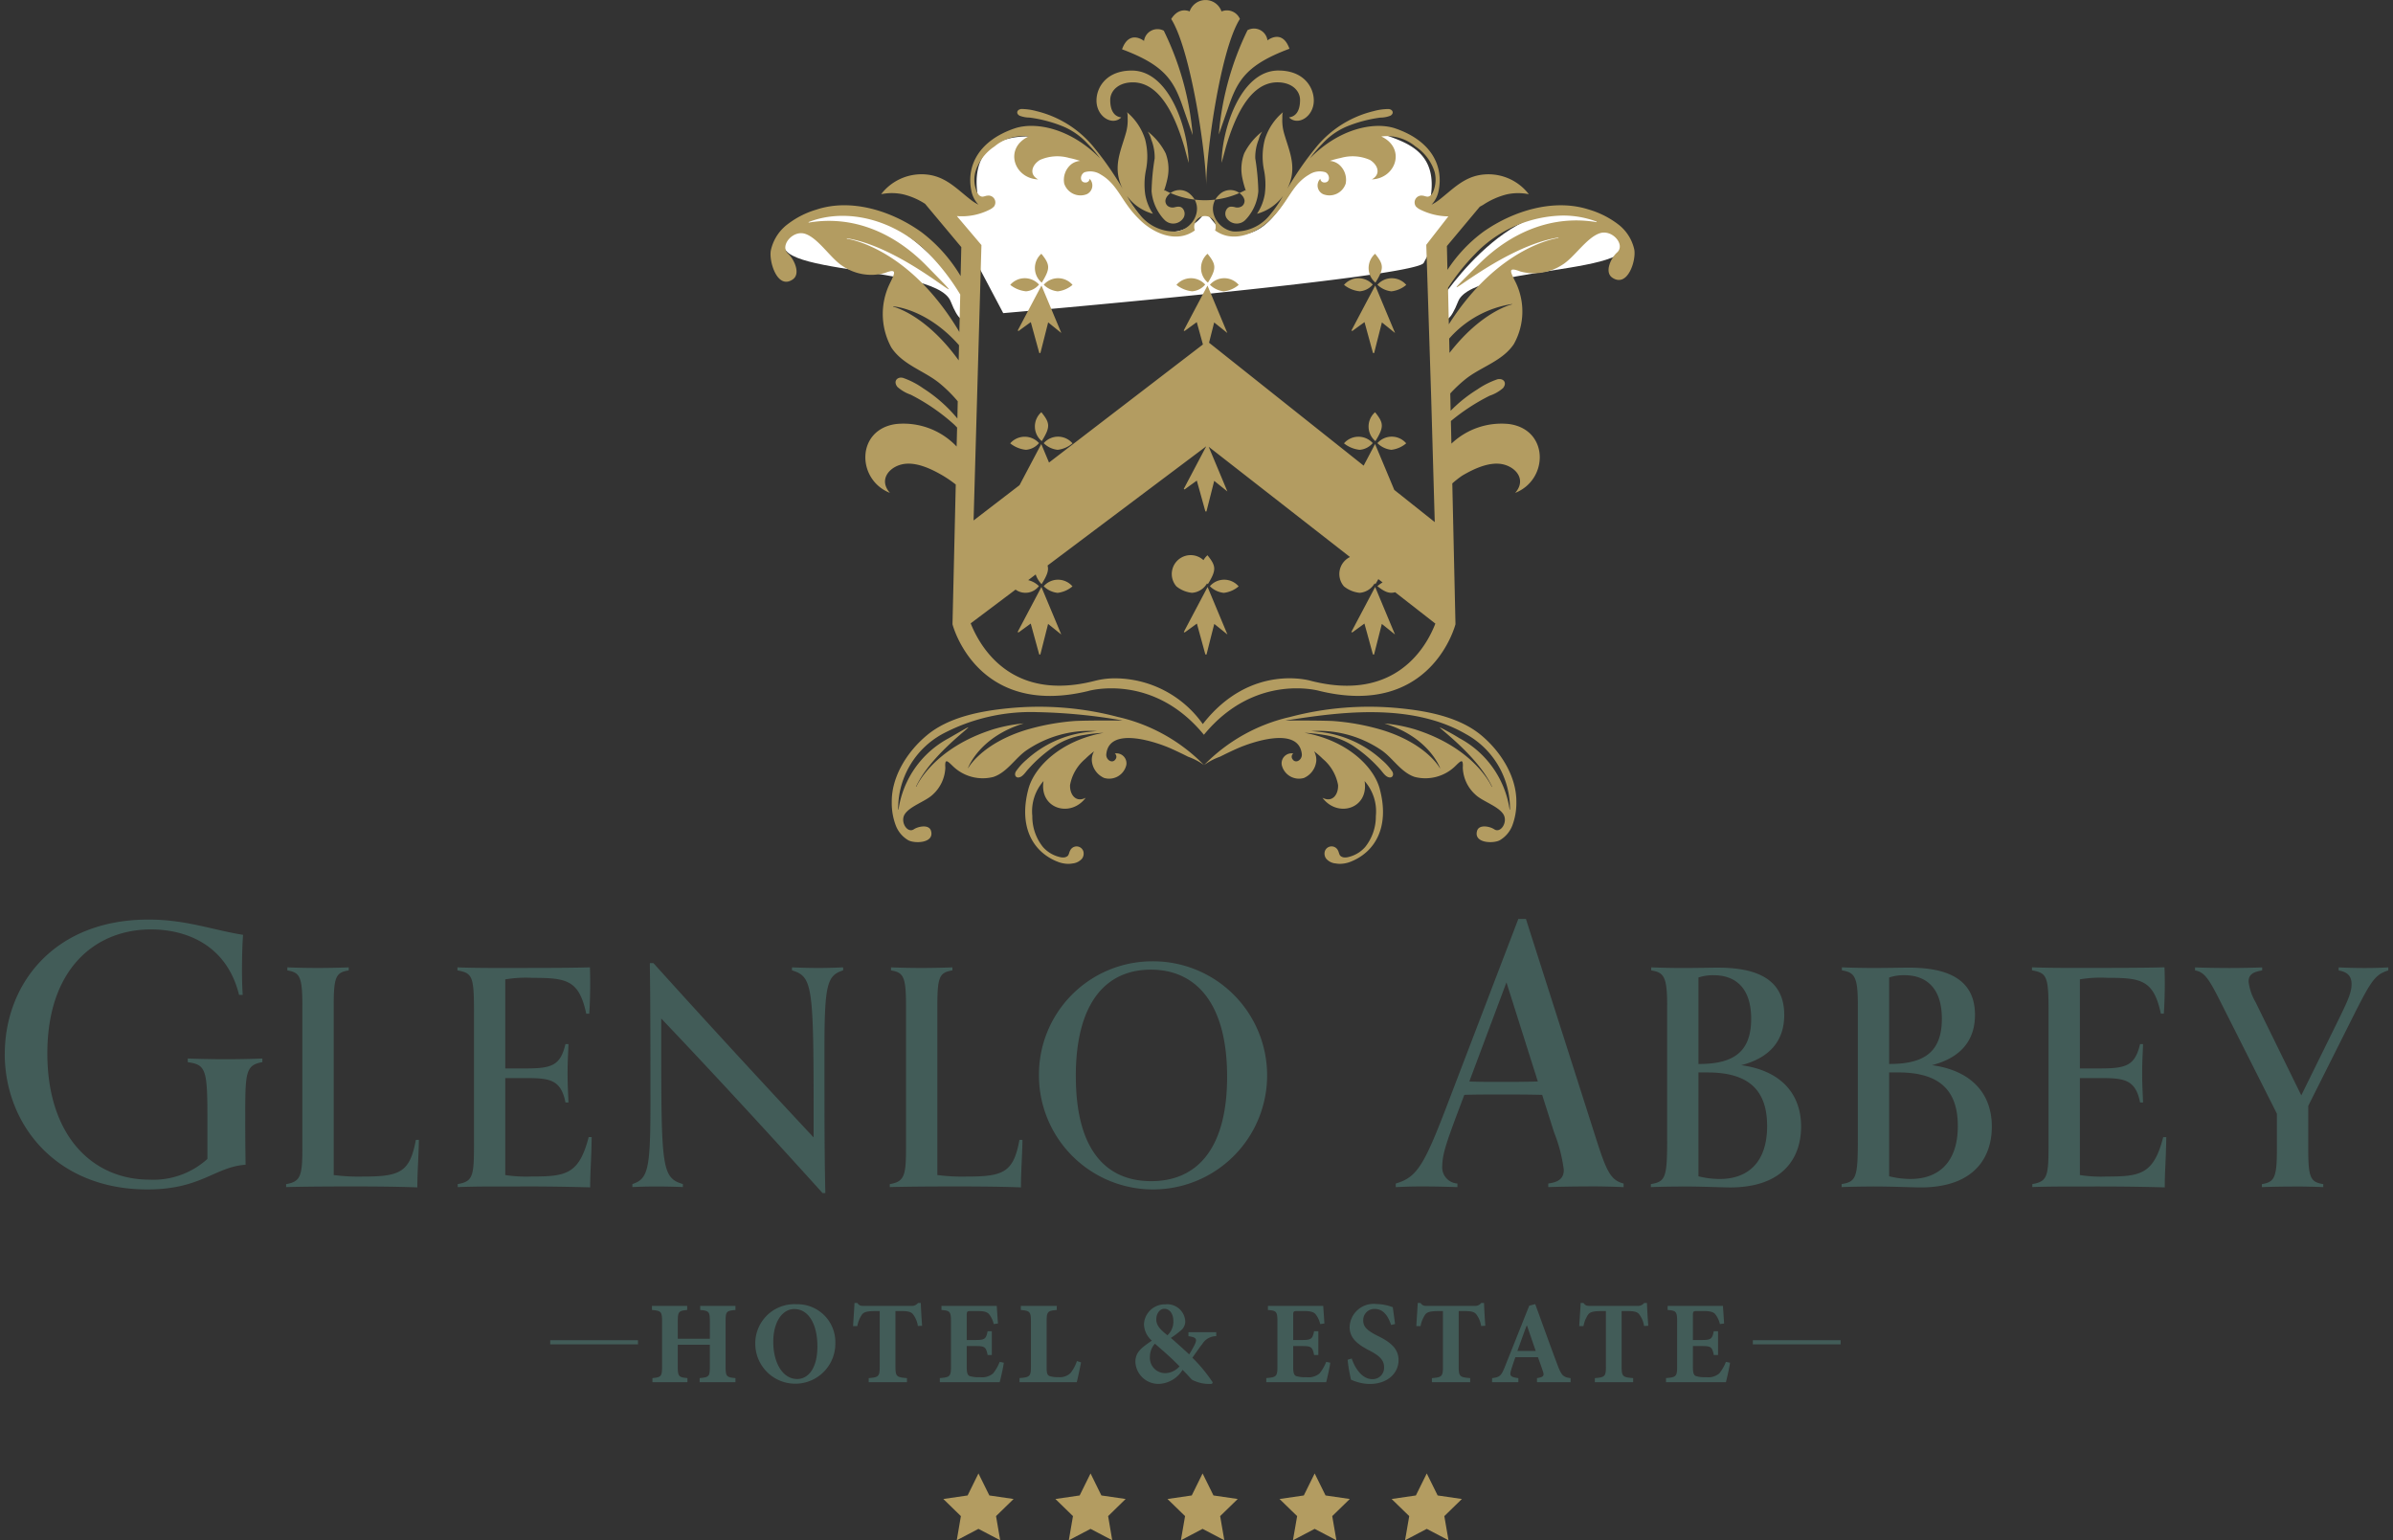
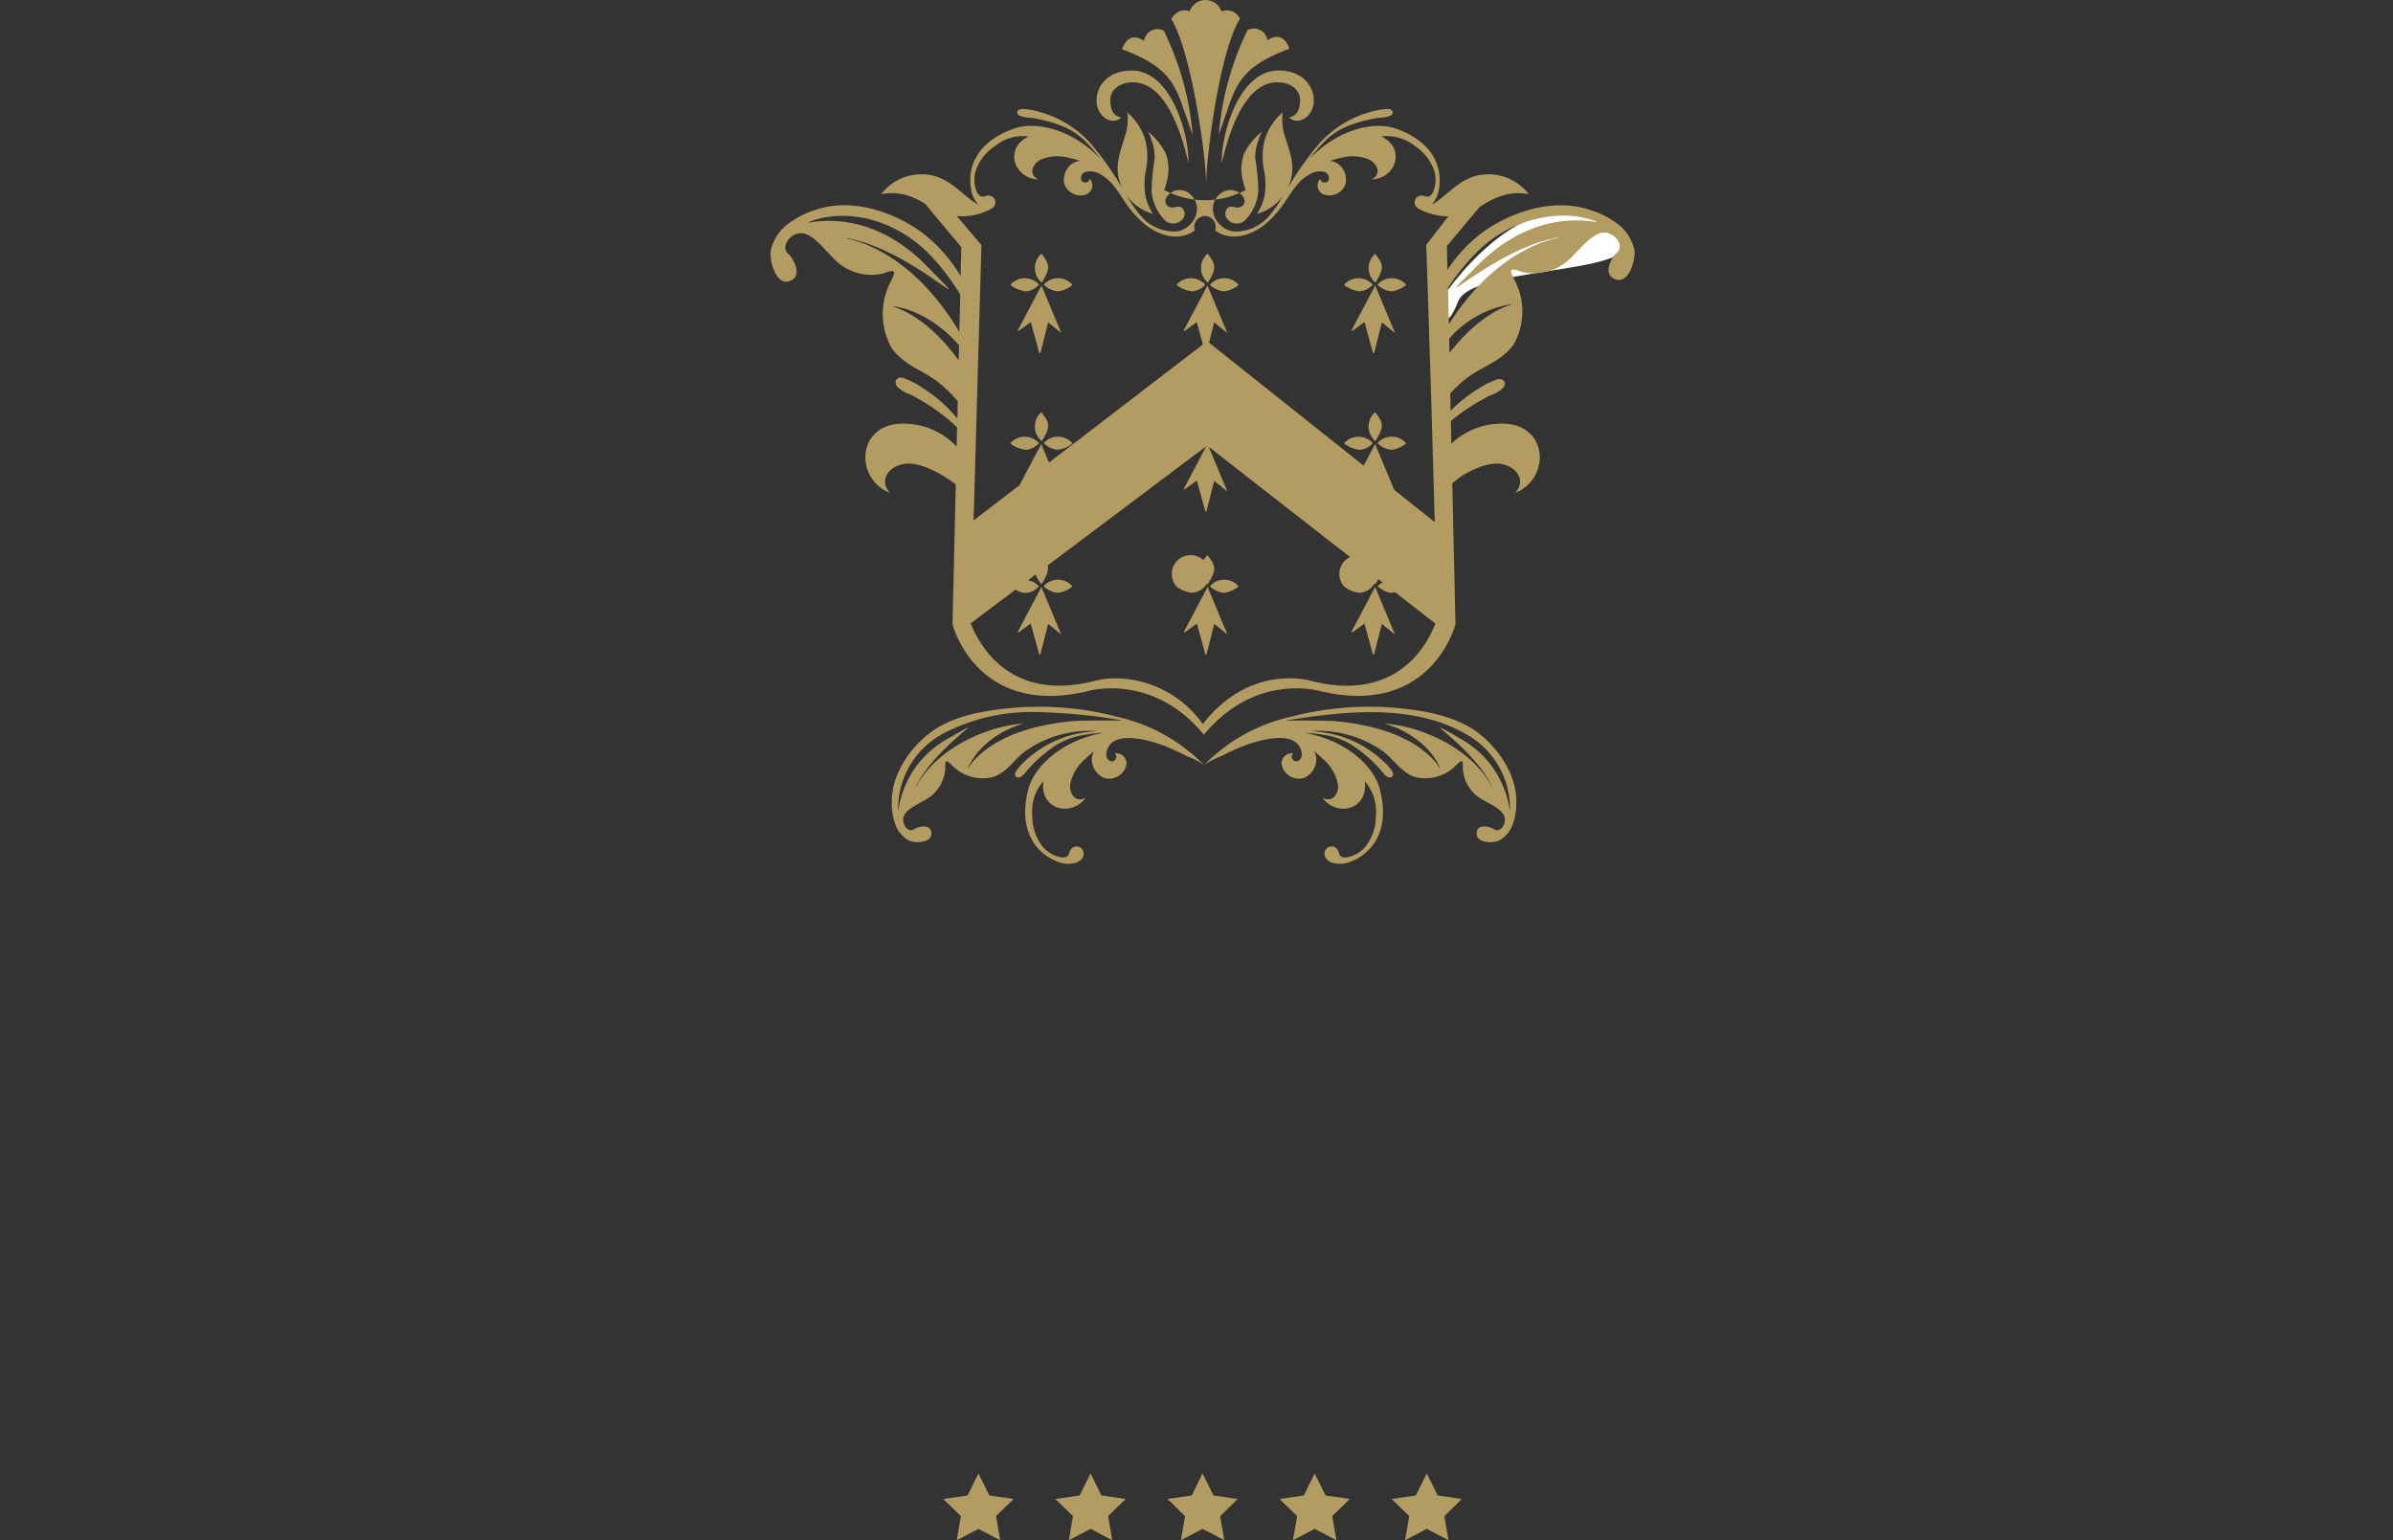
<svg xmlns="http://www.w3.org/2000/svg" width="251.712" height="162.029" viewBox="0 0 251.712 162.029">
  <rect x="0" y="0" width="251.712" height="162.029" fill="#333333" stroke="none" />
  <g id="Logo" transform="translate(0.499)">
-     <path id="Path_25093" data-name="Path 25093" d="M102.234,27.654l-2.986-5.412a11.123,11.123,0,0,1,2.488,0c.186.186.871-.561.871-.561s-2.607-7.82,5.838-7.307c-.1-.009.107.008.32.03,2.908,1.536,5.51,2.564,7.588,4.541,2.129,2.023,3.456,4.877,4.6,5.225a4.528,4.528,0,0,0,5.35-1.928c1.121,1.492,1.8,2.3,2.488,2.426,4.23.5,5.287-3.172,7.652-6.035s6.656-5.225,8.834-4.416,5.6,1.8,4.664,6.781c-.186,1.492,2.365.561,2.24,1.244s-2.115,3.857-2.924,5.412-44.229,5.287-44.229,5.287Z" fill="#fff" />
-     <path id="Path_25091" data-name="Path 25091" d="M83.945,23.609c-8.709,5.6,13.871,3.857,15.551,8.088s1.93,0,1.93,0S92.654,18.01,83.945,23.609Z" fill="#fff" />
    <path id="Path_25092" data-name="Path 25092" d="M99.434,23.609c8.709,5.6-13.87,3.858-15.55,8.088s-1.93,0-1.93,0S90.725,18.009,99.434,23.609Z" transform="translate(69)" fill="#fff" />
    <path id="symbol" d="M13588.029,17081.83l-2.281,1.2.438-2.541-1.852-1.8,2.551-.373,1.145-2.316,1.145,2.316,2.551.373-1.848,1.8.438,2.541Zm-11.79,0-2.285,1.2.441-2.541-1.852-1.8,2.555-.373,1.141-2.316,1.145,2.316,2.551.373-1.848,1.8.438,2.541Zm-11.79,0-2.281,1.2.438-2.541-1.848-1.8,2.551-.373,1.141-2.316,1.145,2.316,2.551.373-1.848,1.8.438,2.541Zm-11.786,0-2.285,1.2.438-2.541-1.848-1.8,2.551-.373,1.145-2.316,1.141,2.316,2.551.373-1.843,1.8.433,2.541Zm-11.79,0-2.28,1.2.433-2.541-1.848-1.8,2.556-.373,1.14-2.316,1.146,2.316,2.551.373-1.848,1.8.437,2.541Zm37.553-70a1.5,1.5,0,0,1-.969-.492.891.891,0,0,1-.142-.807.746.746,0,0,1,1.385-.047c.09.158.115.438.257.557.322.279.8.139,1.141.025a3.346,3.346,0,0,0,1.449-.959,5.145,5.145,0,0,0,1.128-3.271,4.811,4.811,0,0,0-1.184-3.67c.463,2.941-2.864,3.875-4.429,1.758,1.055.541,1.681-.355,1.638-1.346a4.668,4.668,0,0,0-1.6-2.744,8.872,8.872,0,0,0-.922-.8,1.843,1.843,0,0,1,.231,1.012,2.187,2.187,0,0,1-1.3,1.793,1.859,1.859,0,0,1-2.332-1.367,1.047,1.047,0,0,1,1.213-1.209.43.43,0,0,0-.081.6c.338.527,1.041.057.978-.539-.326-2.977-5.291-1.244-6.749-.605-.625.275-1.238.57-1.848.879a6.71,6.71,0,0,0-1.681.883,18.287,18.287,0,0,1,9.025-5.055,32.576,32.576,0,0,1,11.528-.922c2.915.287,6.272.91,8.592,2.838,2.023,1.682,3.729,4.318,3.7,7.031a6.759,6.759,0,0,1-.416,2.445,3.093,3.093,0,0,1-1.333,1.576c-.682.365-2.761.314-2.384-.99.206-.715,1.354-.471,1.8-.17.7.471,1.483-.8.952-1.6-.566-.854-2.187-1.334-2.924-2.041a4,4,0,0,1-1.329-2.834c.068-1.062-.24-.7-.849-.111a4.515,4.515,0,0,1-4.215,1.08c-1.394-.467-2.221-1.869-3.365-2.719a11.736,11.736,0,0,0-7.521-2.1c.309.021.618.051.922.09a11.476,11.476,0,0,1,6.509,2.941,6.142,6.142,0,0,1,1.1,1.213.538.538,0,0,1,.069.168c.077.3-.133.59-.545.41-.317-.137-.57-.545-.793-.793a14.812,14.812,0,0,0-2.877-2.5,7.738,7.738,0,0,0-3.035-1.127,16.608,16.608,0,0,0-2.05-.223c4.52.811,7.289,3.58,7.91,5.887,1.055,3.91-.4,6.568-2.962,7.635a3.178,3.178,0,0,1-1.225.262A2.519,2.519,0,0,1,13578.426,17011.826Zm13.021-13.184a10.19,10.19,0,0,1,5.3,7.533l.035-.025a8.94,8.94,0,0,0-4.622-7.924c-5.942-3.437-13.711-2.242-18.877-1.453l0,.01-.085.008-.043.008s3.022-.029,4.938.039a24.384,24.384,0,0,1,5.278.961c4.643,1.439,6.023,3.971,6.036,4l.03,0c-.052-.125-1.239-3.293-5.874-4.7a16.451,16.451,0,0,1,3.151.6c6.4,1.99,8.137,6.029,8.154,6.066h.038c-1.512-3.264-5.716-6.25-5.492-6.25A23.029,23.029,0,0,1,13591.446,16998.643Zm-42.346,12.965c-2.568-1.066-4.021-3.725-2.967-7.635.622-2.307,3.4-5.076,7.91-5.887a16.544,16.544,0,0,0-2.045.223,7.71,7.71,0,0,0-3.035,1.127,14.558,14.558,0,0,0-2.877,2.5c-.228.244-.48.656-.8.793-.411.18-.621-.107-.544-.41a.647.647,0,0,1,.068-.168,6.146,6.146,0,0,1,1.1-1.217,11.468,11.468,0,0,1,6.5-2.937c.309-.039.613-.068.926-.09a11.746,11.746,0,0,0-7.523,2.1c-1.146.85-1.973,2.252-3.366,2.719a4.512,4.512,0,0,1-4.21-1.08c-.613-.588-.922-.951-.849.111a4.03,4.03,0,0,1-1.329,2.834c-.741.707-2.358,1.188-2.928,2.041-.532.8.257,2.07.951,1.6.45-.3,1.6-.545,1.8.17.378,1.3-1.7,1.355-2.384.99a3.061,3.061,0,0,1-1.328-1.576,6.656,6.656,0,0,1-.416-2.445c-.034-2.713,1.672-5.35,3.7-7.031,2.315-1.928,5.677-2.551,8.588-2.838a32.579,32.579,0,0,1,11.528.922,18.317,18.317,0,0,1,9.028,5.055,6.787,6.787,0,0,0-1.685-.883c-.608-.309-1.222-.6-1.844-.879-1.457-.639-6.427-2.371-6.748.605-.068.6.639,1.066.974.539a.431.431,0,0,0-.082-.6,1.048,1.048,0,0,1,1.214,1.209,1.857,1.857,0,0,1-2.328,1.367,2.194,2.194,0,0,1-1.3-1.793,1.8,1.8,0,0,1,.236-1.012,9.032,9.032,0,0,0-.927.8,4.694,4.694,0,0,0-1.6,2.744c-.042.99.588,1.887,1.643,1.346-1.569,2.117-4.9,1.184-4.434-1.758a4.789,4.789,0,0,0-1.179,3.67,5.135,5.135,0,0,0,1.123,3.271,3.375,3.375,0,0,0,1.449.959c.348.113.819.254,1.145-.025.138-.119.163-.4.258-.557a.747.747,0,0,1,1.385.047.891.891,0,0,1-.142.807,1.518,1.518,0,0,1-.974.492,2.511,2.511,0,0,1-.465.043A3.142,3.142,0,0,1,13549.1,17011.607Zm-12.047-13.381a8.944,8.944,0,0,0-4.626,7.924l.034.025a10.186,10.186,0,0,1,5.308-7.533c5.4-3.121-1.449.75-3.473,5.119h.038c.018-.037,1.754-4.076,8.159-6.066a16.436,16.436,0,0,1,3.146-.6c-4.635,1.41-5.817,4.578-5.869,4.7l.025,0c.014-.025,1.394-2.557,6.037-4a24.462,24.462,0,0,1,5.277-.961c1.921-.068,4.939-.039,4.939-.039l-.039-.008-.09-.008.009-.01a58.5,58.5,0,0,0-8.838-.859A19.9,19.9,0,0,0,13537.054,16998.227Zm15.374-4.539c-11.794,2.855-14.285-7.023-14.285-7.023l.343-14.7a13.045,13.045,0,0,0-1.359-.936c-1.234-.725-2.945-1.543-4.39-1.162-1.363.365-2.337,1.668-1.175,2.98-3.516-1.381-3.575-6.654.622-7.242a7.689,7.689,0,0,1,6.392,2.363l.052-1.994c-.107-.107-.206-.219-.321-.326a21.037,21.037,0,0,0-4.562-3.133,4.138,4.138,0,0,1-1.4-.82c-.407-.523-.1-.955.343-.973a.817.817,0,0,1,.258.029,8.489,8.489,0,0,1,2.1,1.086,15.382,15.382,0,0,1,3.61,3.186l.038-1.814a14.544,14.544,0,0,0-1.929-1.908c-1.607-1.307-3.854-1.916-5.055-3.75a7.336,7.336,0,0,1-.21-6.629c.553-1.145.93-1.758-.493-1.2a5.364,5.364,0,0,1-4.4-.725c-1.261-.781-2.564-2.941-3.958-3.4-1.3-.434-2.718,1.264-1.8,2.084.592.527,1.381,2.1.488,2.713-1.62,1.111-2.524-1.908-2.3-3.061a4.686,4.686,0,0,1,1.612-2.629,9.263,9.263,0,0,1,3.168-1.654c3.687-1.227,7.961.141,11.069,2.375a16.134,16.134,0,0,1,4.111,4.613l.073-3.045-3.812-4.557a7.52,7.52,0,0,0-2.28-.99,5.6,5.6,0,0,0-2.341-.021,5.352,5.352,0,0,1,5.148-2.02c1.8.313,2.92,1.561,4.292,2.619a4.844,4.844,0,0,0,.793.5,2.924,2.924,0,0,1-.746-1.475c-.536-2.641.806-5.252,4.519-6.533,2.2-.76,5.926-.035,9.033,3.15a14.426,14.426,0,0,0-1.294-1.521,7.42,7.42,0,0,0-2.556-1.826,14.222,14.222,0,0,0-3.571-.953,2.923,2.923,0,0,1-1.071-.205c-.369-.232-.254-.557.034-.66a.54.54,0,0,1,.176-.039,6.168,6.168,0,0,1,1.573.223,11.187,11.187,0,0,1,5.895,3.623,33.1,33.1,0,0,1,3.186,4.559,4.909,4.909,0,0,1-.429-1.187c-.368-1.7.33-3.127.771-4.709a4.792,4.792,0,0,0,.176-1.543c0-.125.018-.545-.085-.643a6.133,6.133,0,0,1,1.92,2.863,7.17,7.17,0,0,1,.1,3.193,7.672,7.672,0,0,0-.09,2.582,5.252,5.252,0,0,0,.818,2.063,5.006,5.006,0,0,1-2.735-1.879,12.463,12.463,0,0,0,1.316,1.922,4.61,4.61,0,0,0,3.932,1.813c1.779-.273,2.915-2.516,1.449-3.875a1.632,1.632,0,0,0-2.4.1,1,1,0,0,0-.249.5.688.688,0,0,0,.244.6.863.863,0,0,0,.793.113c.279-.053.554-.1.776.145a.852.852,0,0,1,.034,1.064,1.273,1.273,0,0,1-1.891.191,3.7,3.7,0,0,1-.446-.514,5,5,0,0,1-.969-2.555,24.563,24.563,0,0,1,.326-3.451,5.058,5.058,0,0,0-.364-1.994,2.415,2.415,0,0,0-.373-.836,6.686,6.686,0,0,1,1.895,2.3,4.694,4.694,0,0,1,.2,2.584,9.77,9.77,0,0,1-.391,1.389c.03-.033.047-.068.077-.1a9.039,9.039,0,0,0,8.489,0,.9.9,0,0,1,.072.1,9.883,9.883,0,0,1-.386-1.389,4.657,4.657,0,0,1,.2-2.584,6.689,6.689,0,0,1,1.9-2.3,2.4,2.4,0,0,0-.373.836,4.973,4.973,0,0,0-.364,1.994,24.7,24.7,0,0,1,.321,3.451,4.942,4.942,0,0,1-.965,2.555,3.978,3.978,0,0,1-.445.514,1.272,1.272,0,0,1-1.891-.191.847.847,0,0,1,.034-1.064c.219-.248.493-.2.771-.145a.875.875,0,0,0,.8-.113.7.7,0,0,0,.244-.6,1,1,0,0,0-.249-.5,1.632,1.632,0,0,0-2.4-.1c-1.471,1.359-.33,3.6,1.449,3.875a4.611,4.611,0,0,0,3.932-1.812,12.816,12.816,0,0,0,1.316-1.922,5.009,5.009,0,0,1-2.735,1.879,5.267,5.267,0,0,0,.818-2.062,7.672,7.672,0,0,0-.09-2.582,7.114,7.114,0,0,1,.1-3.193,6.12,6.12,0,0,1,1.917-2.863c-.1.1-.077.518-.082.643a4.929,4.929,0,0,0,.172,1.543c.445,1.582,1.145,3.014.776,4.709a5.312,5.312,0,0,1-.43,1.188,33.158,33.158,0,0,1,3.182-4.559,11.2,11.2,0,0,1,5.9-3.623,6.156,6.156,0,0,1,1.573-.223.546.546,0,0,1,.176.039c.283.1.4.428.03.66a2.887,2.887,0,0,1-1.067.205,14.27,14.27,0,0,0-3.576.953,7.4,7.4,0,0,0-2.551,1.826,14.543,14.543,0,0,0-1.295,1.521c3.108-3.186,6.839-3.91,9.029-3.15,3.713,1.281,5.059,3.893,4.523,6.533a2.924,2.924,0,0,1-.746,1.475,4.886,4.886,0,0,0,.793-.5c1.367-1.059,2.486-2.307,4.287-2.619a5.356,5.356,0,0,1,5.153,2.02,5.6,5.6,0,0,0-2.341.021,8.07,8.07,0,0,0-2.482,1.109c-.115.064-.228.125-.339.189l-3.455,4.133.056,2.508a15.469,15.469,0,0,1,3.8-4.025c3.108-2.182,7.383-3.516,11.069-2.324a9.429,9.429,0,0,1,3.169,1.617,4.571,4.571,0,0,1,1.611,2.568c.228,1.127-.677,4.072-2.3,2.988-.892-.6-.1-2.137.488-2.65.922-.8-.492-2.457-1.8-2.031-1.394.449-2.7,2.559-3.953,3.322a5.5,5.5,0,0,1-4.4.707c-1.423-.549-1.046.047-.492,1.166a7.02,7.02,0,0,1-.211,6.475c-1.2,1.787-3.446,2.383-5.055,3.66a14.6,14.6,0,0,0-1.629,1.527l.039,1.822a15.012,15.012,0,0,1,2.816-2.252,8.67,8.67,0,0,1,2.1-1.059.913.913,0,0,1,.257-.025c.446.012.751.438.339.947a4.087,4.087,0,0,1-1.4.8,21.462,21.462,0,0,0-4.086,2.668l.056,2.379a7.638,7.638,0,0,1,6.084-2.062c4.2.588,4.142,5.861.621,7.242,1.162-1.312.189-2.615-1.175-2.98-1.444-.381-3.155.438-4.39,1.162a9.967,9.967,0,0,0-1.046.822l.334,14.809s-2.491,9.879-14.285,7.023c0,0-6.773-1.973-12.176,4.609C13559.2,16991.715,13552.428,16993.688,13552.428,16993.688Zm12.043,3.48c5.055-6.49,11.392-4.545,11.392-4.545,8.938,2.277,12.167-3.682,13.071-6.027l-4.231-3.3c-.613.176-1.106-.035-1.865-.635a3.244,3.244,0,0,1,.545-.395l-.446-.348c-.09.16-.188.336-.309.531a2.483,2.483,0,0,1-.694-1.311l-16.841-13.141c.661,1.578,1.282,3.064,1.964,4.7-.536-.434-.926-.742-1.385-1.115-.283,1.123-.553,2.174-.818,3.225l-.112-.014c-.291-1.051-.583-2.105-.9-3.24-.468.338-.875.633-1.282.93-.029-.018-.06-.035-.09-.057.768-1.453,1.535-2.91,2.362-4.479l-16.69,12.539c.15.531-.056,1.037-.626,1.963a2.651,2.651,0,0,1-.621-1.023l-.789.6a2.43,2.43,0,0,1,1.127.625,1.772,1.772,0,0,1-2.456.369l-4.721,3.551c.965,2.418,4.224,8.3,13.021,6.057a8.48,8.48,0,0,1,2.271-.273A11.36,11.36,0,0,1,13564.471,16997.168Zm20.142-24.635,4.257,3.387-.377-13.152-.515-16.018.3-.391,2.023-2.6a6.787,6.787,0,0,1-3.069-.771,1.716,1.716,0,0,1-.339-.266.723.723,0,0,1,.712-1.141c.18.012.42.141.591.094.4-.107.541-.566.64-.9a3.266,3.266,0,0,0,.021-1.686,5,5,0,0,0-2.016-2.684,4.662,4.662,0,0,0-3.593-1.051c2.615,1.227,1.557,4.412-1,4.516,1.008-.549.631-1.543-.188-2.045a4.513,4.513,0,0,0-3.078-.211,8.672,8.672,0,0,0-1.145.309,1.757,1.757,0,0,1,.938.365,2.107,2.107,0,0,1,.729,2.016,1.8,1.8,0,0,1-2.358,1.127,1.009,1.009,0,0,1-.312-1.629.413.413,0,0,0,.437.391c.609.016.613-.807.1-1.076a2.017,2.017,0,0,0-1.7.238c-1.368.785-1.908,2-2.8,3.229a10.6,10.6,0,0,1-1.6,1.8c-1.5,1.313-3.738,2.145-5.509.85a1.129,1.129,0,1,0-2.126,0c-1.775,1.295-4.014.463-5.51-.85a10.707,10.707,0,0,1-1.6-1.8c-.887-1.23-1.432-2.443-2.795-3.229a2.019,2.019,0,0,0-1.7-.238c-.514.27-.51,1.092.095,1.076a.417.417,0,0,0,.441-.391,1.012,1.012,0,0,1-.312,1.629,1.8,1.8,0,0,1-2.362-1.127,2.123,2.123,0,0,1,.729-2.016,1.769,1.769,0,0,1,.943-.365,8.78,8.78,0,0,0-1.149-.309,4.517,4.517,0,0,0-3.078.211c-.814.5-1.2,1.5-.185,2.045-2.555-.1-3.618-3.289-1-4.516a4.655,4.655,0,0,0-3.592,1.051,4.986,4.986,0,0,0-2.016,2.684,3.215,3.215,0,0,0,.021,1.686c.1.334.236.793.639.9.172.047.412-.082.592-.094a.723.723,0,0,1,.712,1.141,1.716,1.716,0,0,1-.339.266,6.453,6.453,0,0,1-3.559.74l-.009,0,2.586,3.049-.828,28.969,4.836-3.713c.738-1.4,1.479-2.8,2.285-4.326.279.666.545,1.309.815,1.947l16.188-12.42c-.21-.764-.42-1.531-.647-2.35-.468.344-.875.639-1.282.934a.82.82,0,0,1-.09-.055c.806-1.531,1.616-3.061,2.5-4.725.708,1.689,1.359,3.254,2.088,4.99l-1.385-1.111c-.185.734-.364,1.438-.54,2.131l16.262,12.932c.39-.738.789-1.488,1.2-2.273C13583.279,16969.34,13583.913,16970.861,13584.612,16972.533Zm-52.7-19.266c.038,0,3.382.793,6.881,5.641l.034-1.6c-3.336-3.787-6.77-4.07-6.929-4.086Zm58.474,3.355.034,1.5c3.383-4.377,6.538-5.1,6.577-5.105l.013-.039A11.047,11.047,0,0,0,13590.383,16956.623Zm-63.349-10.508c.064.014,6.264.818,11.541,9.33.095.148.188.313.283.479l.095-3.943a23.813,23.813,0,0,0-3.28-4.27c-3.541-3.615-8.664-4.918-12.656-3.357l-.021.064c4.626-.8,8.974,1.029,12.395,4.52,6.423,6.559-1.6-1.793-8.368-2.877Zm66.2,1.475a22.647,22.647,0,0,0-2.972,3.684l.086,3.836c5.269-8.277,11.46-9.066,11.52-9.076l.014-.051c-6.771,1.055-14.792,9.209-8.369,2.8,3.421-3.408,7.769-5.2,12.395-4.412l-.021-.064a9.974,9.974,0,0,0-3.557-.633A13.119,13.119,0,0,0,13593.234,16947.59Zm-10.873,42.252c-.287-1.051-.574-2.105-.892-3.246-.468.344-.875.639-1.282.936-.029-.018-.06-.035-.09-.057.806-1.531,1.616-3.057,2.5-4.729.708,1.693,1.359,3.262,2.088,5-.536-.432-.926-.746-1.385-1.113-.283,1.119-.553,2.174-.818,3.223Zm-17.625,0c-.287-1.051-.579-2.105-.888-3.246l-1.286.936c-.029-.018-.06-.035-.09-.057.806-1.531,1.616-3.057,2.5-4.729.708,1.693,1.359,3.262,2.088,5-.536-.432-.926-.746-1.385-1.113-.287,1.119-.553,2.174-.818,3.223Zm-17.475,0c-.292-1.051-.579-2.105-.892-3.246l-1.286.936c-.03-.018-.061-.035-.091-.057.811-1.531,1.616-3.057,2.5-4.729.708,1.693,1.364,3.262,2.088,5-.535-.432-.926-.746-1.385-1.113-.282,1.119-.549,2.174-.818,3.223Zm17.95-7.178a2,2,0,0,1,3.027.018,2.933,2.933,0,0,1-1.563.682A2.448,2.448,0,0,1,13565.212,16982.664Zm-17.479,0a2,2,0,0,1,3.026.018,2.93,2.93,0,0,1-1.563.682A2.445,2.445,0,0,1,13547.733,16982.664Zm31.584.018a1.985,1.985,0,1,1,1.646.678A3.123,3.123,0,0,1,13579.317,16982.682Zm-17.625,0a1.985,1.985,0,1,1,1.646.678A3.123,3.123,0,0,1,13561.692,16982.682Zm3.271-3.271c.935,1.158.938,1.561.038,3.039A2,2,0,0,1,13564.964,16979.41Zm17.873-11.795a2,2,0,0,1,3.027.018,2.917,2.917,0,0,1-1.563.682A2.448,2.448,0,0,1,13582.837,16967.615Zm-35.1,0a2,2,0,0,1,3.026.018,2.914,2.914,0,0,1-1.563.682A2.445,2.445,0,0,1,13547.733,16967.615Zm31.584.018a2.017,2.017,0,0,1,3.022-.025,1.986,1.986,0,0,1-1.373.707A3.145,3.145,0,0,1,13579.317,16967.633Zm-35.108,0a2.022,2.022,0,0,1,3.026-.025,1.984,1.984,0,0,1-1.373.707A3.159,3.159,0,0,1,13544.209,16967.633Zm38.38-3.266c.935,1.152.938,1.561.034,3.035A2,2,0,0,1,13582.589,16964.367Zm-35.1,0c.935,1.152.943,1.561.039,3.035A2,2,0,0,1,13547.484,16964.367Zm34.877-6.238c-.287-1.055-.579-2.105-.888-3.246-.472.34-.879.635-1.286.936a.984.984,0,0,0-.09-.057c.806-1.531,1.616-3.061,2.5-4.729.708,1.693,1.359,3.258,2.088,4.994-.536-.428-.926-.746-1.385-1.115-.287,1.125-.553,2.174-.818,3.229Zm-35.1,0c-.292-1.055-.579-2.105-.892-3.246-.472.34-.879.635-1.286.936-.03-.021-.061-.039-.091-.057.811-1.531,1.616-3.061,2.5-4.729.708,1.693,1.364,3.258,2.088,4.994-.535-.428-.926-.746-1.385-1.115-.282,1.125-.549,2.174-.818,3.229Zm35.571-7.182a2.007,2.007,0,0,1,3.031.018,2.921,2.921,0,0,1-1.562.68A2.47,2.47,0,0,1,13582.833,16950.947Zm-17.621,0a2,2,0,0,1,3.027.018,2.921,2.921,0,0,1-1.562.68A2.459,2.459,0,0,1,13565.212,16950.947Zm-17.479,0a2,2,0,0,1,3.026.018,2.908,2.908,0,0,1-1.561.68A2.459,2.459,0,0,1,13547.733,16950.947Zm31.584.014a2.013,2.013,0,0,1,3.022-.027,1.986,1.986,0,0,1-1.373.707A3.14,3.14,0,0,1,13579.317,16950.961Zm-17.625,0a2.013,2.013,0,0,1,3.022-.027,1.986,1.986,0,0,1-1.373.707A3.14,3.14,0,0,1,13561.692,16950.961Zm-17.483,0a2.017,2.017,0,0,1,3.026-.027,1.984,1.984,0,0,1-1.373.707A3.153,3.153,0,0,1,13544.209,16950.961Zm38.38-3.264c.935,1.154.938,1.557.034,3.035A2,2,0,0,1,13582.589,16947.7Zm-17.625,0c.935,1.154.938,1.557.038,3.035A1.993,1.993,0,0,1,13564.964,16947.7Zm-17.479,0c.935,1.154.943,1.557.039,3.035A2,2,0,0,1,13547.484,16947.7Zm13.659-24.707c.849-1.346,1.93-.789,1.93-.789a1.773,1.773,0,0,1,3.356,0,1.487,1.487,0,0,1,1.934.789c-2.079,3.275-3.546,14.221-3.546,17.525C13564.817,16937.211,13563.219,16926.266,13561.144,16922.99Zm11.284,5.428c2.628,0,3.709,1.732,3.709,3.154,0,1.715-1.681,2.7-2.607,1.775,1.081-.145,1.162-1.312,1.162-1.834,0-.961-.849-1.854-2.379-1.854-3.015,0-4.575,3.957-5.424,6.818l-.446,1.65C13566.442,16934.832,13568.372,16928.418,13572.428,16928.418Zm-9.9,8.061c-.849-2.861-2.41-6.818-5.424-6.818-1.53,0-2.379.9-2.379,1.854,0,.521.081,1.693,1.161,1.834-.926.926-2.606-.061-2.606-1.775,0-1.422,1.08-3.154,3.709-3.154,4.051,0,5.98,6.414,5.98,9.711Zm-.095-4.031c-.994-2.953-1.929-4.57-6.465-6.264.763-2.135,2.311-.879,2.311-.879a1.429,1.429,0,0,1,2.079-1.08,30.711,30.711,0,0,1,3.04,10.98Zm6.753-8.287a1.433,1.433,0,0,1,2.079,1.084s1.548-1.26,2.311.879c-4.536,1.7-5.471,3.311-6.465,6.264l-.965,2.758A30.777,30.777,0,0,1,13569.183,16924.16Z" transform="translate(-13438.452 -16921)" fill="#b39c61" />
-     <path id="font" d="M13661.367,16969.75a5.248,5.248,0,0,1-.754-.273,14.743,14.743,0,0,1-.358-2.1l.431-.131c.247.787.979,2.172,2.163,2.172a1.19,1.19,0,0,0,1.235-1.295c0-.732-.541-1.187-1.47-1.682-1.273-.645-2.15-1.312-2.15-2.5a2.525,2.525,0,0,1,2.828-2.424,5.053,5.053,0,0,1,1.716.336c.052.457.137,1,.234,1.768l-.417.1c-.26-.779-.716-1.689-1.729-1.689a1.17,1.17,0,0,0-1.2,1.223c0,.676.442,1.072,1.528,1.613,1.3.635,2.186,1.324,2.186,2.547,0,1.41-1.2,2.508-3,2.508A4.393,4.393,0,0,1,13661.367,16969.75Zm-63.42-4.012a4.118,4.118,0,0,1,4.336-4.2h.013a3.982,3.982,0,0,1,4.071,4.1,4.21,4.21,0,1,1-8.42.1Zm1.892-.234c0,2.107.937,3.9,2.517,3.9,1.176,0,2.125-1.15,2.125-3.424,0-2.453-1-3.936-2.423-3.936h-.009C13600.813,16962.045,13599.839,16963.365,13599.839,16965.5Zm44.028,3.965c-.157-.162-.516-.584-.976-1.027a3.07,3.07,0,0,1-2.381,1.471,2.423,2.423,0,0,1-2.581-2.3c0-1.039.631-1.48,1.729-2.248a2.37,2.37,0,0,1-.826-1.754,2.2,2.2,0,0,1,2.244-2.062,1.9,1.9,0,0,1,2.1,1.789,1.237,1.237,0,0,1-.532,1.014,8.619,8.619,0,0,1-.983.729c.357.307,1.061.928,1.925,1.729a10.211,10.211,0,0,0,.6-1.061c.247-.553.162-.729-.677-.852v-.422h2.926v.422a1.723,1.723,0,0,0-1.47.826c-.345.43-.655.9-1.039,1.443a16.2,16.2,0,0,1,2.139,2.594l-.077.15A3.806,3.806,0,0,1,13643.867,16969.469Zm-4.408-2.424a1.607,1.607,0,0,0,1.645,1.742h.013a2.062,2.062,0,0,0,1.456-.715c-.911-.93-1.542-1.471-2.594-2.385A2.063,2.063,0,0,0,13639.459,16967.045Zm.669-3.926c0,.6.332,1.025,1.171,1.682a1.918,1.918,0,0,0,.622-1.52c0-.645-.324-1.262-.954-1.262h-.013C13640.485,16962.02,13640.128,16962.539,13640.128,16963.119Zm53.615,6.621v-.434c1.048-.086,1.171-.162,1.171-1.209v-4.74c0-1.078-.123-1.137-1-1.215v-.43h5.817c.014.223.077,1.086.124,1.854l-.443.059a2.6,2.6,0,0,0-.507-1.061c-.208-.221-.545-.311-1.234-.311h-.592c-.46,0-.507.025-.507.434v2.615h.826c1.039,0,1.2-.059,1.371-.924h.447v2.5h-.447c-.175-.891-.319-.941-1.371-.941h-.826v2.143c0,.578.047.885.3,1.01a3.184,3.184,0,0,0,1.111.123,1.778,1.778,0,0,0,1.367-.4,4.639,4.639,0,0,0,.694-1.209l.435.084c-.077.559-.337,1.684-.435,2.053Zm-42.044,0v-.434c1.048-.086,1.171-.162,1.171-1.209v-4.74c0-1.078-.123-1.137-1-1.215v-.43h5.818c.013.223.076,1.086.123,1.854l-.442.059a2.621,2.621,0,0,0-.507-1.061c-.209-.221-.546-.311-1.235-.311h-.592c-.46,0-.507.025-.507.434v2.615h.826c1.039,0,1.2-.059,1.371-.924h.447v2.5h-.447c-.175-.891-.323-.941-1.371-.941h-.826v2.143c0,.578.047.885.294,1.01a3.21,3.21,0,0,0,1.111.123,1.783,1.783,0,0,0,1.371-.4,4.639,4.639,0,0,0,.694-1.209l.43.084c-.072.559-.332,1.684-.43,2.053Zm-34.34,0v-.434c1.048-.086,1.172-.162,1.172-1.209v-4.74c0-1.078-.124-1.137-1-1.215v-.43h5.817c.013.223.072,1.086.124,1.854l-.443.059a2.6,2.6,0,0,0-.507-1.061c-.213-.221-.545-.311-1.235-.311h-.592c-.46,0-.507.025-.507.434v2.615h.826c1.039,0,1.2-.059,1.371-.924h.443v2.5h-.443c-.174-.891-.323-.941-1.371-.941h-.826v2.143c0,.578.047.885.294,1.01a3.214,3.214,0,0,0,1.111.123,1.784,1.784,0,0,0,1.372-.4,4.675,4.675,0,0,0,.689-1.209l.435.084c-.072.559-.332,1.684-.435,2.053Zm-25.264,0v-.434c.988-.086,1.073-.17,1.073-1.209v-2.3h-3.373v2.3c0,1.047.1,1.123,1.014,1.209v.434h-3.68v-.434c.9-.086,1.014-.162,1.014-1.209v-4.74c0-1.053-.11-1.129-1.064-1.215v-.43h3.705v.43c-.886.086-.988.162-.988,1.215v1.814h3.373v-1.814c0-1.053-.1-1.129-1.014-1.215v-.43h3.706v.43c-.963.086-1.035.162-1.035,1.215v4.752c0,1.035.1,1.111,1.035,1.2v.434Zm94.164,0v-.43c1.039-.086,1.163-.162,1.163-1.209v-5.844H13687c-1.014,0-1.235.137-1.422.332a3.129,3.129,0,0,0-.516,1.248h-.447c.051-.9.123-1.8.149-2.432h.3c.2.285.357.307.7.307h4.966a.818.818,0,0,0,.716-.307h.294c.013.52.077,1.605.137,2.4l-.443.021a2.628,2.628,0,0,0-.545-1.27c-.209-.227-.528-.3-1.248-.3h-.566v5.844c0,1.047.123,1.123,1.21,1.209v.43Zm-6.086,0v-.43c.729-.115.788-.26.592-.8-.123-.371-.307-.891-.493-1.4h-2.373c-.136.383-.293.83-.442,1.324-.175.592-.149.762.754.877v.43h-2.769l.013-.43c.813-.1.963-.238,1.371-1.273l2.53-6.346.63-.166c.793,2.164,1.555,4.314,2.359,6.439.418,1.086.584,1.244,1.359,1.346v.43Zm-2.065-3.287h1.93l-.916-2.666h-.038C13678.739,16964.686,13678.433,16965.576,13678.108,16966.449Zm-8.99,3.287v-.43c1.039-.086,1.162-.162,1.162-1.209v-5.844h-.417c-1.014,0-1.235.137-1.423.332a3.146,3.146,0,0,0-.515,1.248h-.447c.051-.9.123-1.8.148-2.432h.3c.2.285.357.307.7.307h4.962a.821.821,0,0,0,.72-.307h.294c.013.52.072,1.605.137,2.4l-.443.021a2.666,2.666,0,0,0-.545-1.27c-.209-.227-.532-.3-1.248-.3h-.566v5.844c0,1.047.123,1.123,1.209,1.209v.43Zm-43.377,0v-.434c1.073-.086,1.2-.17,1.2-1.209v-4.732c0-1.061-.128-1.133-1.064-1.223v-.43h3.781v.43c-.954.09-1.064.162-1.064,1.223v4.816c0,.584.051.8.311.916a2.7,2.7,0,0,0,.925.111,1.61,1.61,0,0,0,1.261-.418,4.1,4.1,0,0,0,.689-1.273l.435.137c-.1.516-.357,1.75-.456,2.086Zm-15.864,0v-.43c1.035-.086,1.158-.162,1.158-1.209v-5.844h-.417c-1.014,0-1.235.137-1.423.332a3.158,3.158,0,0,0-.516,1.248h-.446c.051-.9.123-1.8.148-2.432h.3c.2.285.358.307.7.307h4.966a.82.82,0,0,0,.716-.307h.294c.013.52.076,1.605.136,2.4l-.442.021a2.665,2.665,0,0,0-.546-1.27c-.208-.227-.532-.3-1.247-.3h-.566v5.844c0,1.047.123,1.123,1.209,1.209v.43Zm93-3.977v-.439h9.233v.439Zm-126.5,0v-.439h9.233v.439Zm28.649-15.916c-5.226-5.793-11.337-12.445-16.972-18.365v2.5c0,13.207.064,14.252,2.278,14.916v.314c-.693-.029-1.644-.059-2.814-.059-1.078,0-1.84.029-2.5.059v-.314c1.614-.537,1.9-1.457,1.9-8.232,0-5.732,0-10.291-.063-15.01h.379c5.418,6.014,11.431,12.539,16.849,18.336v-2.535c0-13.521-.128-14.373-2.278-15.041v-.316c.693.029,1.644.064,2.814.064,1.078,0,1.9-.035,2.568-.064v.316c-1.648.539-1.964,1.361-1.964,8.2,0,7.441,0,11.4.094,15.23Zm22.76-12.283a11.919,11.919,0,0,1,11.835-12.1,12,12,0,1,1-11.835,12.1Zm3.88,0c0,7.6,3.07,11.027,7.926,11.027,4.881,0,7.985-3.488,7.985-10.992,0-7.828-3.36-11.258-8.02-11.258C13634.928,16926.338,13631.661,16929.7,13631.661,16937.561Zm-112.66-2.367c0-7.193,5.051-14.123,15.114-14.123,3.939,0,6.657,1.074,9.949,1.605-.077.959-.115,2.492-.115,3.676,0,1.227.038,1.988.077,2.641h-.384c-1.3-5.281-5.588-6.887-9.259-6.887-5.856,0-10.907,4.131-10.907,13.045,0,8.572,4.668,13.279,10.754,13.279a8.456,8.456,0,0,0,6.082-2.18v-4.592c0-4.9-.227-5.32-2.066-5.588v-.383c.844.037,2.641.076,4.021.076s2.981-.039,3.825-.076v.383c-1.759.307-1.8,1.074-1.8,5.7,0,.92,0,3.172.039,5.09-3.254.229-4.668,2.6-10.333,2.6C13524.4,16949.465,13519,16942.611,13519,16935.193Zm219.822,13.957h-3.07c-1.329,0-2.913.029-3.484.059v-.311c1.648-.285,1.708-.891,1.708-4.375v-13.713c0-3.77-.157-4.113-1.742-4.4v-.32c.669.033,2.155.064,3.867.064,4.336,0,8.169,0,10.068-.064,0,0,.034.635.034,1.678,0,1.082-.034,2.219-.1,3.2h-.315c-.758-3.547-2.058-3.77-5.635-3.77a13.324,13.324,0,0,0-2.883.158v9.373h2.154c2.752,0,3.642-.314,4.179-2.562h.314c-.029.949-.094,1.8-.094,3.07,0,1.3.064,2.154.094,3.07h-.314c-.478-2.436-1.708-2.564-4.179-2.564h-2.154v10.2a14.093,14.093,0,0,0,2.785.158c3.577,0,4.975-.221,5.983-4.148h.319c-.029,2.406-.157,3.518-.157,5.289C13743.857,16949.18,13741.864,16949.15,13738.823,16949.15Zm-23.292,0c-1.137,0-2.628.029-3.321.063v-.318c1.516-.252,1.707-.664,1.707-4.621v-14.191c0-3.037-.345-3.449-1.678-3.67v-.32c.694.033,2.027.068,3.356.068s3.011-.035,3.675-.035c4.212,0,6.968,1.3,6.968,4.971,0,2.535-1.333,4.469-4.527,5.289,4.208.572,6.3,3.041,6.3,6.461,0,3.17-1.771,6.4-7.5,6.4C13719.522,16949.242,13717.5,16949.15,13715.531,16949.15Zm1.678-1.078a9.268,9.268,0,0,0,2.249.285c2.819,0,4.975-1.613,4.975-5.574,0-3.705-1.87-5.635-6.273-5.635h-.95Zm0-20.9v9.088c3.3,0,5.546-.949,5.546-4.748,0-3.326-1.713-4.592-3.961-4.592A4.82,4.82,0,0,0,13717.209,16927.17Zm-21.737,21.98c-1.141,0-2.627.029-3.326.063v-.318c1.521-.252,1.713-.664,1.713-4.621v-14.191c0-3.037-.35-3.449-1.679-3.67v-.32c.694.033,2.027.068,3.356.068s3.007-.035,3.671-.035c4.212,0,6.968,1.3,6.968,4.971,0,2.535-1.329,4.469-4.527,5.289,4.212.572,6.3,3.041,6.3,6.461,0,3.17-1.775,6.4-7.5,6.4C13699.463,16949.242,13697.436,16949.15,13695.472,16949.15Zm1.679-1.078a9.255,9.255,0,0,0,2.248.285c2.819,0,4.975-1.613,4.975-5.574,0-3.705-1.869-5.635-6.273-5.635h-.949Zm0-20.9v9.088c3.3,0,5.545-.949,5.545-4.748,0-3.326-1.712-4.592-3.961-4.592A4.8,4.8,0,0,0,13697.15,16927.17Zm-80.029,21.975c-1.775,0-4.335.035-5.034.064v-.314c1.486-.256,1.708-.822,1.708-3.676v-15.137c0-3.041-.285-3.449-1.58-3.67v-.32c.694.033,2.058.064,3.194.064s2.568-.031,3.267-.064v.32c-1.333.221-1.584.629-1.584,3.67v17.857a20.224,20.224,0,0,0,3.036.162c3.9,0,4.97-.412,5.6-3.863h.319c-.034,1.865-.161,3.293-.161,5C13623.232,16949.145,13620.507,16949.145,13617.121,16949.145Zm-43.926,0h-3.071c-1.328,0-2.913.035-3.483.064v-.318c1.648-.281,1.712-.887,1.712-4.367v-13.713c0-3.77-.157-4.113-1.742-4.4v-.32c.665.033,2.155.064,3.863.064,4.34,0,8.169,0,10.072-.064,0,0,.03.635.03,1.678,0,1.078-.03,2.219-.1,3.2h-.315c-.758-3.547-2.057-3.77-5.634-3.77a13.051,13.051,0,0,0-2.884.158v9.369h2.155c2.751,0,3.642-.314,4.178-2.564h.315c-.03.951-.094,1.811-.094,3.076,0,1.295.063,2.15.094,3.07h-.315c-.473-2.441-1.708-2.568-4.178-2.568h-2.155v10.2a14.568,14.568,0,0,0,2.785.154c3.582,0,4.975-.217,5.988-4.148h.315c-.03,2.41-.157,3.518-.157,5.289C13578.233,16949.18,13576.236,16949.145,13573.2,16949.145Zm-19.57,0c-1.771,0-4.34.035-5.033.064v-.314c1.486-.256,1.707-.822,1.707-3.676v-15.137c0-3.041-.285-3.449-1.58-3.67v-.32c.694.033,2.058.064,3.2.064s2.563-.031,3.258-.064v.32c-1.329.221-1.58.629-1.58,3.67v17.857a20.224,20.224,0,0,0,3.036.162c3.9,0,4.975-.412,5.605-3.863h.319c-.03,1.865-.162,3.293-.162,5C13559.737,16949.145,13557.016,16949.145,13553.625,16949.145Zm205.99.006c-1.142,0-2.5.029-3.2.059v-.314c1.3-.223,1.58-.631,1.58-3.672v-3.738l-6.048-12c-1.142-2.25-1.614-2.914-2.563-3.07v-.32c.664.033,2.406.064,3.611.064s2.751-.031,3.449-.064v.32c-.92.156-1.427.412-1.427,1.17a5.531,5.531,0,0,0,.729,2.156l4.813,9.816,3.773-7.666c1.107-2.25,1.517-3.135,1.517-4.021,0-.762-.315-1.27-1.359-1.455v-.32c.694.033,1.614.064,2.756.064,1.107,0,1.806-.031,2.466-.064v.32c-1.516.473-1.865,1.17-4.306,6.047l-4.114,8.2v4.561c0,3.041.252,3.449,1.58,3.672v.314C13762.179,16949.18,13760.752,16949.15,13759.615,16949.15Zm-74.054-.014c-1.4,0-3.373.039-4.208.072v-.379c1.214-.148,1.632-.643,1.632-1.439a16.194,16.194,0,0,0-1.022-3.943l-1.252-3.943c-1.439-.039-2.845-.039-4.284-.039-1.594,0-2.73,0-3.906.039l-.8,2.125c-.988,2.652-1.517,4.131-1.517,5.311a1.706,1.706,0,0,0,1.593,1.891v.379c-.834-.033-2.316-.072-3.718-.072-1.29,0-2.01.039-2.769.072v-.379c2.2-.643,2.956-1.857,5.35-8.113l7.542-19.719h.8l7.47,23.4c1.026,3.186,1.482,4.1,2.807,4.434v.379C13688.483,16949.176,13686.852,16949.137,13685.562,16949.137Zm-12.513-11.039c.988.043,1.934.043,3.378.043,1.1,0,2.427,0,3.828-.043l-3.3-10.426Z" transform="translate(-13519 -16824.338)" fill="#425c58" stroke="rgba(0,0,0,0)" stroke-miterlimit="10" stroke-width="1" />
  </g>
</svg>